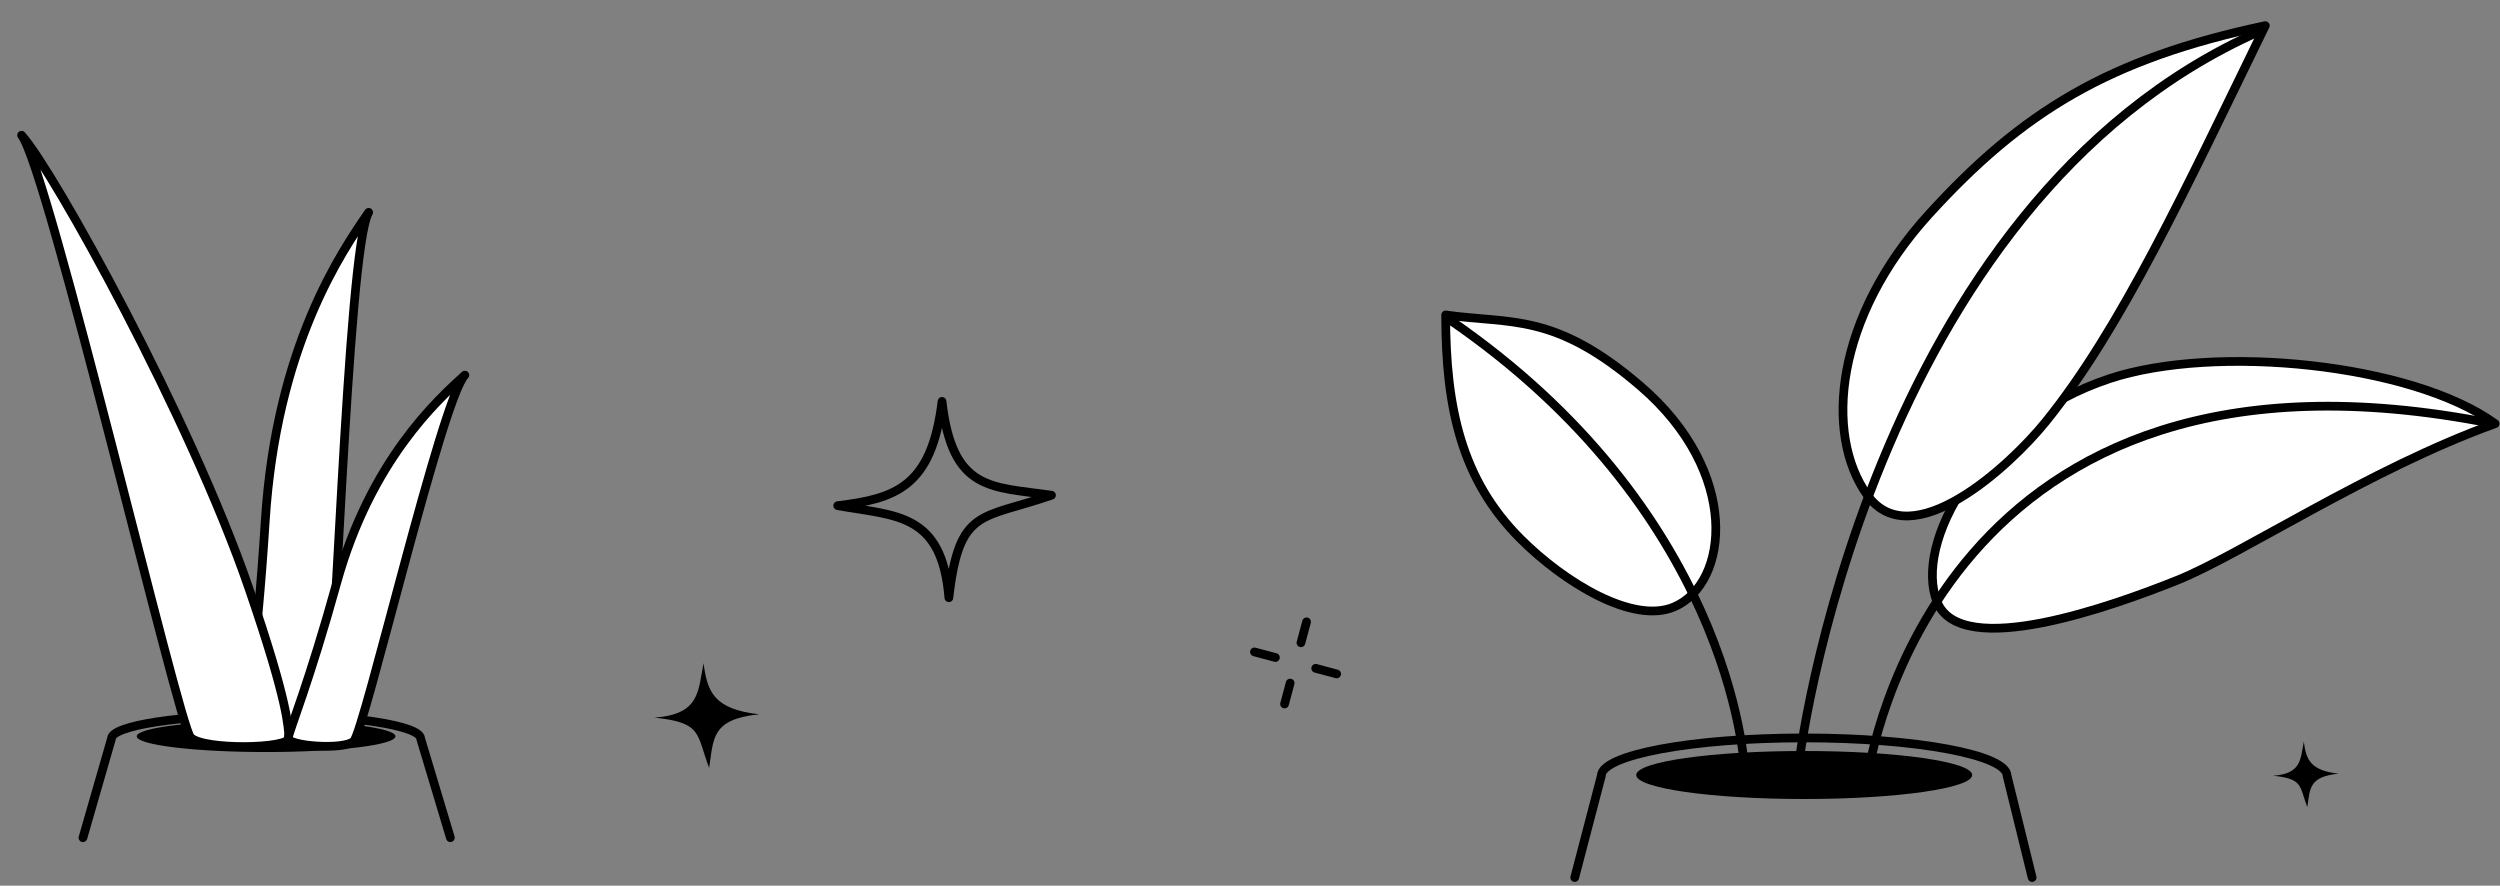
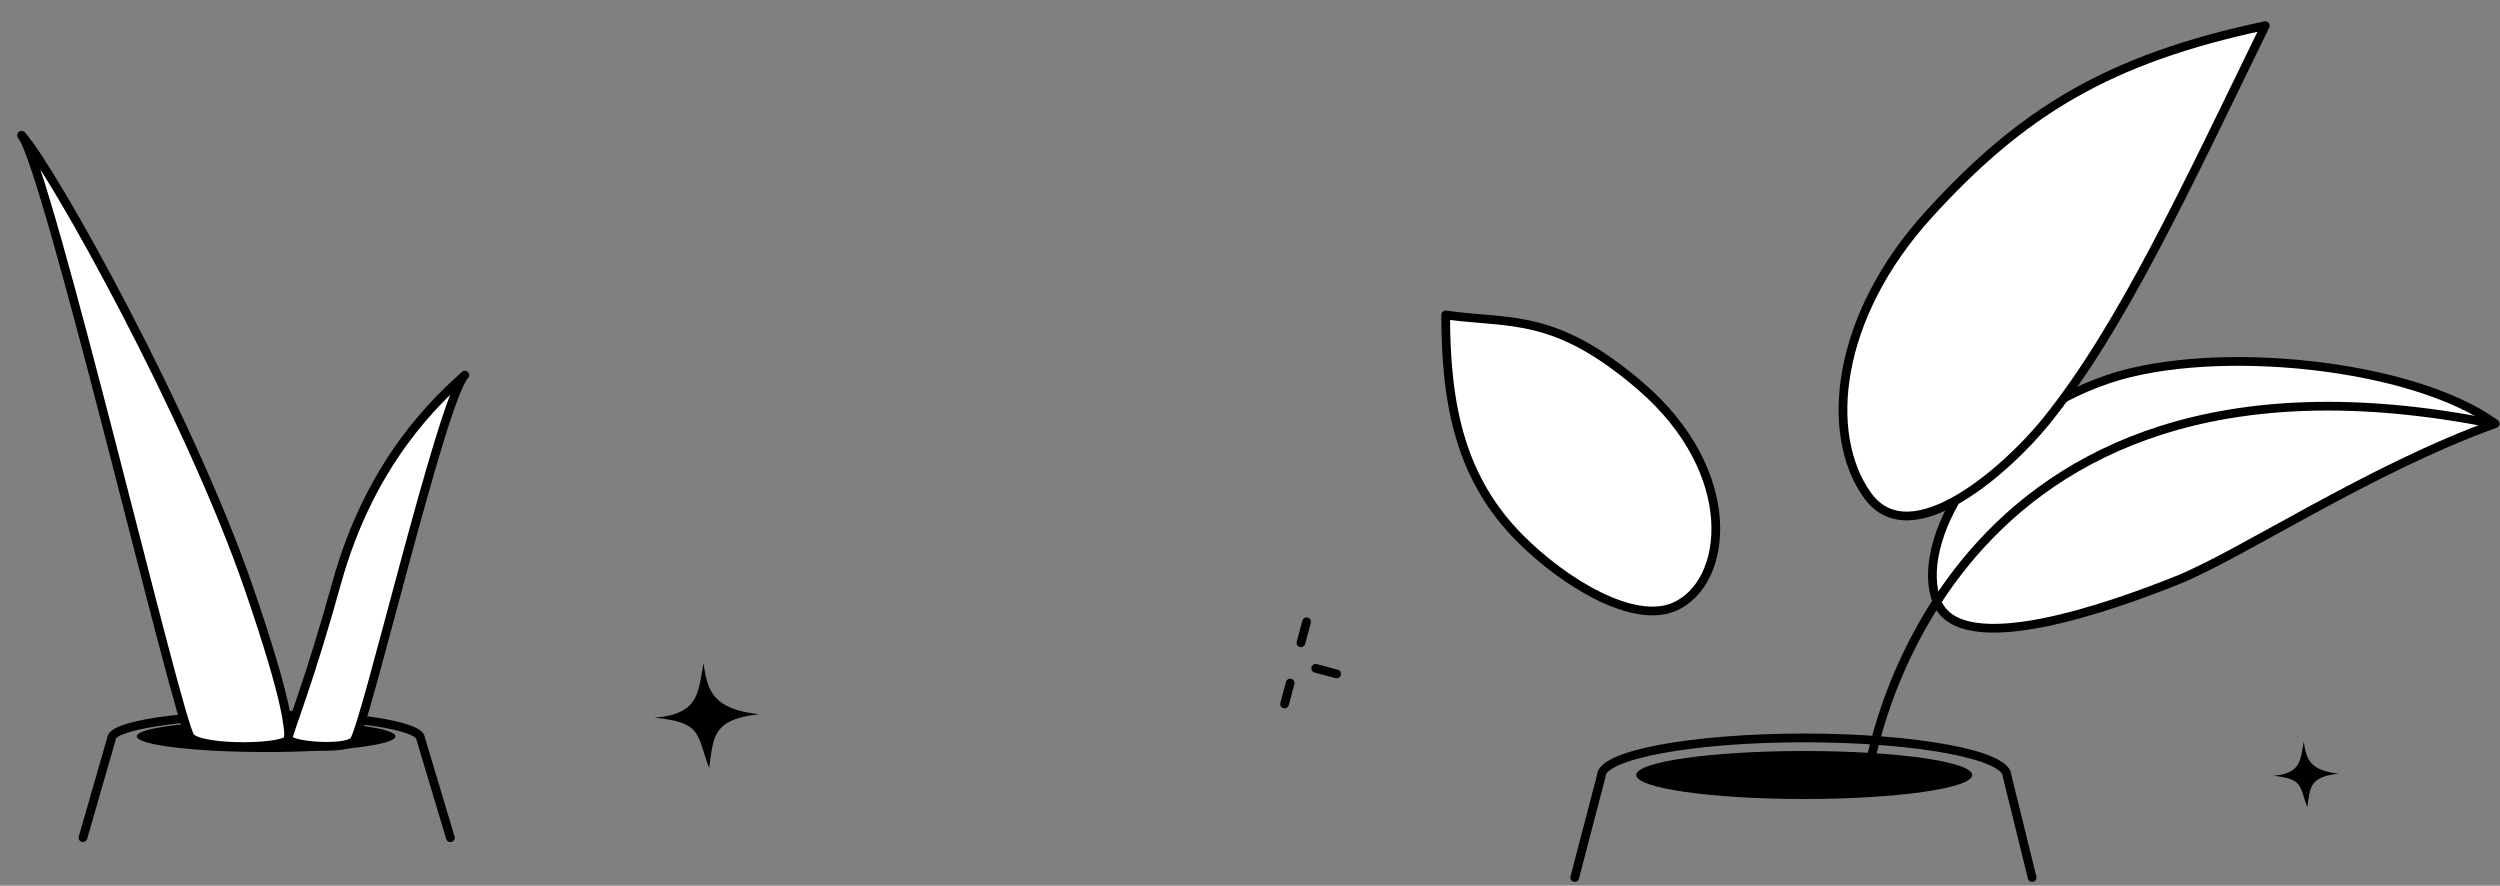
<svg xmlns="http://www.w3.org/2000/svg" width="573" height="203" viewBox="0 0 573 203" fill="none">
  <rect x="0" y="0" width="573" height="203" fill="#808080" stroke="none" />
  <path d="M103.227 192L96.417 169.295C96.417 166.292 80.554 163.858 60.985 163.858C41.416 163.858 25.553 166.292 25.553 169.295L19.014 192" stroke="black" stroke-width="2" stroke-linecap="round" />
  <ellipse rx="29.648" ry="3.6" transform="matrix(-1 0 0 1 60.987 168.766)" fill="black" />
-   <path d="M84.497 48.671C79.48 57.038 76.621 165.197 74.248 168.479C71.876 171.762 56.159 170.596 56.077 168.035C55.995 165.475 58.773 151.383 60.801 119.339C63.336 79.285 78.333 57.645 84.497 48.671Z" fill="white" stroke="black" stroke-width="2" stroke-linecap="round" stroke-linejoin="round" />
  <path d="M4.946 31C11.083 38.732 40.863 166.001 43.671 168.988C46.48 171.976 66.522 171.637 66.249 169.088C65.975 166.538 66.249 161.567 57.01 134.734C43.586 95.743 12.305 39.204 4.946 31Z" fill="white" stroke="black" stroke-width="2" stroke-linecap="round" stroke-linejoin="round" />
  <path d="M106.543 85.976C101.264 91.397 83.449 167.819 81.05 169.905C78.65 171.991 65.754 170.948 66.054 169.123C66.354 167.299 70.913 156.195 77.151 133.675C84.949 105.525 100.245 91.71 106.543 85.976Z" fill="white" stroke="black" stroke-width="2" stroke-linecap="round" stroke-linejoin="round" />
  <path d="M360.927 201.13L367.023 177.82C367.023 173.021 387.841 169.13 413.523 169.13C439.204 169.13 460.023 173.021 460.023 177.82L465.763 201.13" stroke="black" stroke-width="2" stroke-linecap="round" />
  <ellipse cx="413.523" cy="177.63" rx="38.5" ry="5.5" fill="black" />
  <path d="M483.494 86.792C507.685 78.781 552.83 83.314 571.89 97.105C543 107.5 513.5 127.2 499 133C484.5 138.8 449.5 151.5 444 138C438.565 124.66 453.561 96.705 483.494 86.792Z" fill="white" stroke="black" stroke-width="2" stroke-linecap="round" stroke-linejoin="round" />
  <path d="M376 88.5C356.268 71.544 346.271 74.305 331.348 72.186C331.348 93.5 335 110 348.5 123.5C358.5 133.5 374.277 143.137 383.708 139.097C396.281 133.712 399.016 108.278 376 88.5Z" fill="white" stroke="black" stroke-width="2" stroke-linecap="round" stroke-linejoin="round" />
  <path d="M428 178.458C428.477 174.318 444.476 71.867 571.265 97.085" stroke="black" stroke-width="2" stroke-linecap="round" stroke-linejoin="round" />
-   <path d="M399.999 178.5C399.999 172.901 395.522 116.63 332.022 73.13" stroke="black" stroke-width="2" stroke-linecap="round" stroke-linejoin="round" />
  <path d="M442.068 49.147C463.459 25.622 483.327 13.458 519.208 5.876C500.896 43.428 486.175 75.283 468.852 96.698C460.647 106.841 438.089 127.623 428 113.5C418 99.5 420.678 72.672 442.068 49.147Z" fill="white" stroke="black" stroke-width="2" stroke-linecap="round" stroke-linejoin="round" />
-   <path d="M411.999 178C411.999 173.5 428.522 46.63 518.022 7.13" stroke="black" stroke-width="2" stroke-linecap="round" stroke-linejoin="round" />
-   <path d="M192 115.894C205.328 114.301 213.56 111.513 215.912 92C218.264 112.708 227.28 111.513 241 113.504C224.928 119.08 219.832 116.292 217.48 137C215.912 117.487 205.328 118.283 192 115.894Z" stroke="black" stroke-width="2" stroke-linejoin="round" />
  <path d="M161.257 152C162.106 158.528 163.593 162.56 174 163.712C162.956 164.864 163.593 169.28 162.531 176C159.558 168.128 161.044 165.632 150 164.48C160.407 163.712 159.982 158.528 161.257 152Z" fill="black" />
  <path d="M528.036 170C528.567 174.08 529.496 176.6 536 177.32C529.098 178.04 529.496 180.8 528.832 185C526.974 180.08 527.903 178.52 521 177.8C527.505 177.32 527.239 174.08 528.036 170Z" fill="black" />
  <path d="M299.465 142.523L298.178 147.325" stroke="black" stroke-width="2" stroke-linecap="round" stroke-linejoin="round" />
  <path d="M295.704 156.558L294.418 161.359" stroke="black" stroke-width="2" stroke-linecap="round" stroke-linejoin="round" />
  <path d="M306.359 154.465L301.558 153.178" stroke="black" stroke-width="2" stroke-linecap="round" stroke-linejoin="round" />
-   <path d="M292.325 150.704L287.523 149.418" stroke="black" stroke-width="2" stroke-linecap="round" stroke-linejoin="round" />
</svg>